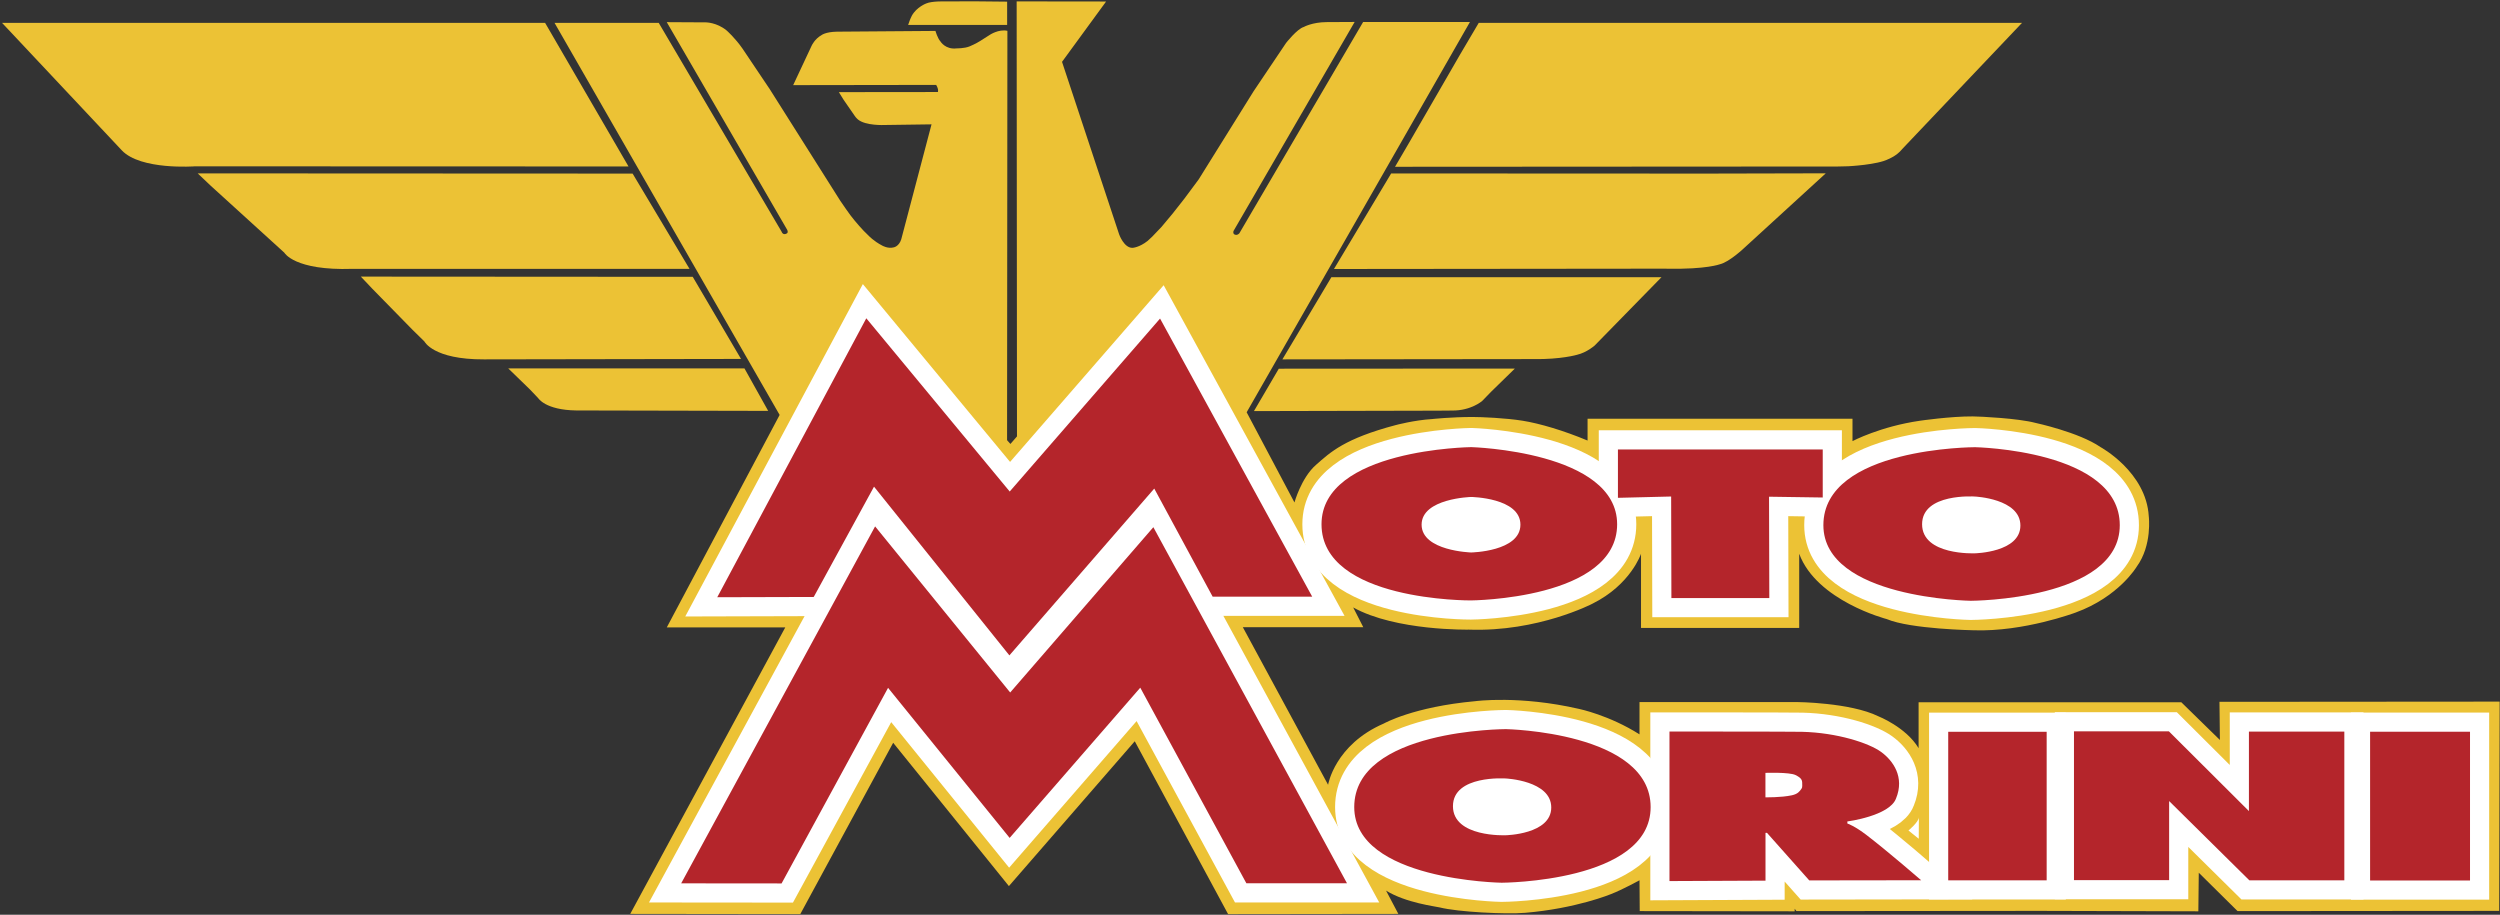
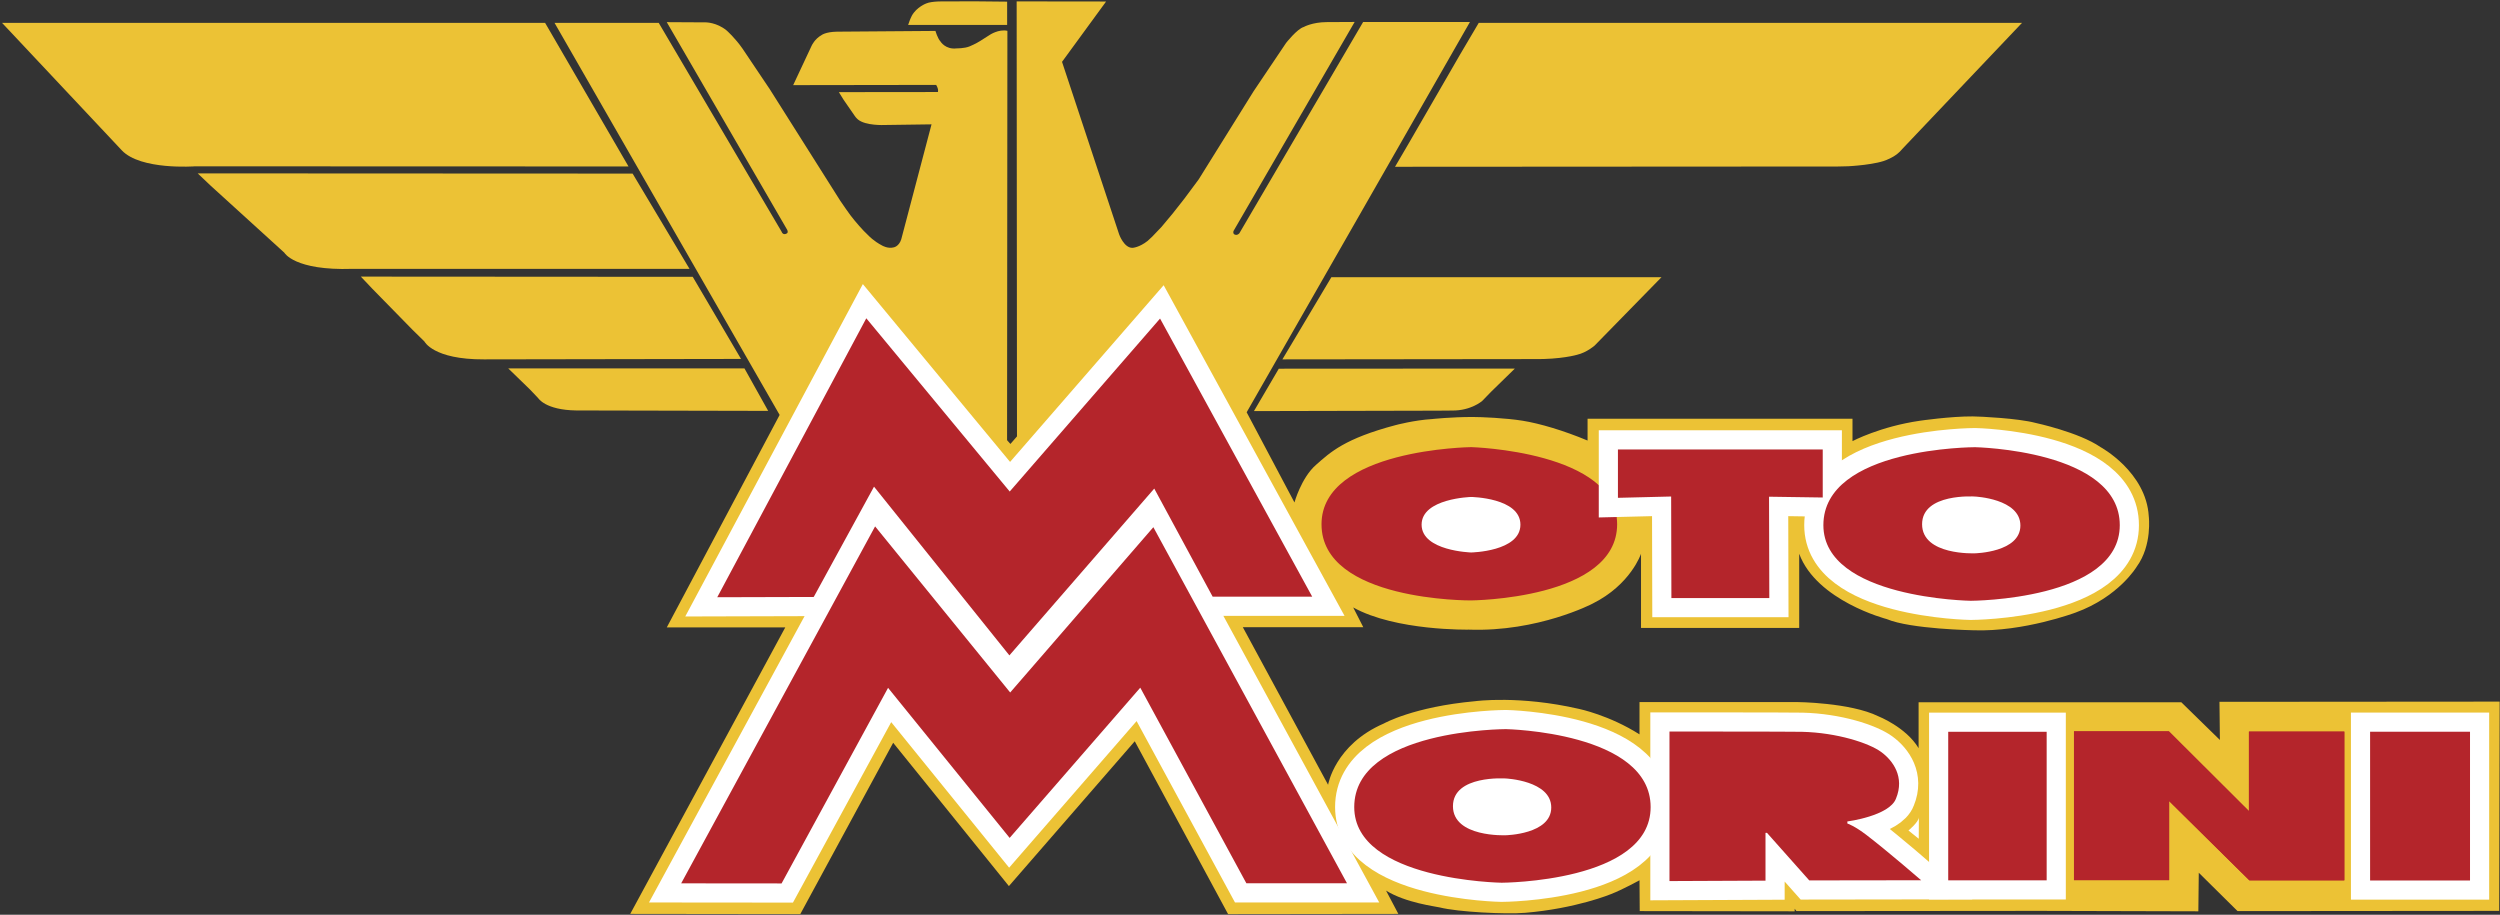
<svg xmlns="http://www.w3.org/2000/svg" width="1044px" height="382px" viewBox="0 0 1044 382" version="1.1">
  <rect x="0" y="0" width="1044" height="382" fill="#333333" stroke="none" />
  <title>moto-morini</title>
  <desc>Created with Sketch.</desc>
  <g id="moto-morini" stroke="none" stroke-width="1" fill="none" fill-rule="evenodd">
    <path d="M379.232,10.415 L420.581,10.415 L420.581,0.69 L407.391,0.555 L394.551,0.586 C394.551,0.586 389.115,0.42 386.826,1.432 C386.826,1.432 382.781,2.906 380.784,6.562 C380.784,6.562 379.997,8.092 379.558,9.515 L379.232,10.415" id="Fill-1" fill="#ECC235" />
    <path d="M227.625,9.536 L262.468,69.517 L81.444,69.455 C81.444,69.455 58.685,71.177 50.816,62.733 L0.844,9.536 L227.625,9.536" id="Fill-2" fill="#ECC235" />
    <path d="M287.938,112.273 L264.178,72.493 L82.558,72.403 L87.868,77.443 L118.738,105.523 C118.738,105.523 122.878,113.083 147.178,112.273 L287.938,112.273" id="Fill-3" fill="#ECC235" />
    <path d="M309.448,149.893 L289.288,115.603 L150.688,115.513 L155.368,120.463 L172.288,137.743 L177.238,142.603 C177.238,142.603 180.928,150.163 202.078,150.073 L309.448,149.893" id="Fill-4" fill="#ECC235" />
    <path d="M320.788,171.583 L310.888,153.853 L212.248,153.853 L221.338,162.673 L224.758,166.273 C224.758,166.273 227.728,171.223 240.598,171.403 L320.788,171.583" id="Fill-5" fill="#ECC235" />
    <path d="M582.565,69.646 L767.419,69.534 L771.879,69.427 C771.879,69.427 784.046,68.831 788.608,66.435 C788.608,66.435 792.09,65.113 794.368,62.233 L844.406,9.536 L617.531,9.536 L609.806,22.633 L597.988,43.091 L588.026,60.315 L582.565,69.646" id="Fill-6" fill="#ECC235" />
-     <path d="M557.066,112.335 L580.95,72.431 L712.89,72.493 L762.446,72.375 L728.668,103.273 C728.668,103.273 722.306,109.393 718.228,110.354 C718.228,110.354 712.586,112.515 696.51,112.211 C693.506,112.155 680.546,112.211 680.546,112.211 L557.066,112.335" id="Fill-7" fill="#ECC235" />
    <path d="M535.528,150.073 L555.986,115.755 L693.844,115.755 L665.91,144.313 C665.91,144.313 662.67,147.193 658.586,148.155 C658.586,148.155 651.926,150.135 640.468,149.955 C640.401,149.954 535.528,150.073 535.528,150.073" id="Fill-8" fill="#ECC235" />
    <path d="M523.648,171.673 L534.026,153.971 L632.61,153.915 L622.71,163.573 L618.986,167.415 C618.986,167.415 614.389,171.504 606.469,171.442 L600.508,171.493 L523.648,171.673" id="Fill-9" fill="#ECC235" />
    <path d="M616.078,292.813 C616.078,292.813 634.528,290.293 659.458,296.053 C659.458,296.053 672.058,298.663 684.658,306.673 L684.658,293.173 L750.268,293.173 C750.268,293.173 772.678,293.353 784.378,299.113 C784.378,299.113 795.898,303.613 801.208,312.433 L801.208,293.263 L910.918,293.263 L927.028,309.013 L926.848,293.083 L1043.848,292.993 L1043.668,380.383 L934.408,380.473 L918.208,364.453 L918.028,380.563 L851.608,380.383 L750.178,380.473 L749.458,379.483 L749.458,380.563 L684.748,380.473 L684.658,367.603 C684.658,367.603 677.638,371.473 672.778,373.363 C672.778,373.363 658.299,379.393 636.868,381.193 C628.69,381.868 608.85,380.855 601.228,378.943 C599.507,378.51 587.098,377.053 578.818,371.923 L583.948,381.643 L512.848,381.733 L473.878,309.553 L421.318,370.033 L372.988,310.183 L334.198,381.733 L263.188,381.643 L327.932,261.993 L278.454,261.993 L325.575,173.276 L231.57,9.544 L275.079,9.544 L326.402,96.759 C326.402,96.759 326.919,98.463 328.601,97.468 C328.601,97.468 329.265,97.142 328.753,96.011 L278.443,9.251 L294.778,9.341 C294.778,9.341 299.317,9.33 303.424,12.71 C303.424,12.71 307.001,15.832 310.168,20.439 C309.701,19.753 321.435,37.213 321.435,37.213 L350.848,83.765 C350.848,83.765 355.129,90.127 356.732,91.91 C356.732,91.91 360.129,96.073 362.678,98.362 C362.678,98.362 364.759,100.651 368.409,102.553 C368.409,102.553 370.8,103.965 373.219,103.301 C373.219,103.301 375.379,102.963 376.357,99.954 L389.008,51.928 L369.433,52.198 C369.433,52.198 361.468,52.603 358.228,49.858 C358.228,49.858 357.328,49.048 356.923,48.373 L352.288,41.668 L350.308,38.473 L391.663,38.428 C391.663,38.428 392.113,37.393 390.943,35.458 L331.228,35.548 L338.968,19.033 C338.968,19.033 340.228,16.243 343.063,14.668 C343.063,14.668 344.683,13.318 349.498,13.228 L390.65,12.913 C390.65,12.913 391.483,15.928 392.743,17.323 C392.743,17.323 394.813,20.788 399.493,20.203 C399.493,20.203 402.806,20.236 404.848,19.393 C407.458,18.313 409.348,17.098 409.348,17.098 L413.308,14.578 C413.308,14.578 417.043,12.058 420.688,12.868 L420.553,183.823 L421.948,185.398 L424.693,182.248 L424.558,0.583 L461.906,0.63 L443.503,25.828 L467.353,97.873 C467.353,97.873 469.378,103.588 472.933,103.498 C472.933,103.498 475.678,103.408 479.233,100.618 C479.233,100.618 480.808,99.178 481.168,98.818 L485.038,94.768 L489.808,89.053 L494.578,82.978 L500.563,74.923 L523.485,38.141 L537.086,17.908 C537.086,17.908 541.71,12.041 544.433,11.276 C544.433,11.276 547.915,9.273 554.023,9.229 L565.701,9.167 L515.216,96.287 C515.216,96.287 514.676,97.158 515.379,97.822 C515.379,97.822 516.42,98.61 517.54,97.445 L569.244,9.184 L613.851,9.178 L520.605,172.162 L540.568,209.833 C540.568,209.833 543.386,199.573 549.506,194.173 C555.626,188.773 561.521,183.165 582.823,177.523 C582.823,177.523 590.563,175.453 597.988,175.003 C597.988,175.003 605.97,174.131 614.97,174.131 C618.519,174.131 628.768,174.553 635.85,175.695 C642.926,176.831 652.95,179.773 662.968,183.975 L662.968,174.851 L773.606,174.851 L773.606,184.211 C773.606,184.211 785.188,178.091 801.81,175.695 C801.81,175.695 814.528,173.833 823.826,173.895 C826.903,173.912 842.67,174.671 849.988,176.595 C849.988,176.595 868.168,180.493 877.168,186.703 C877.168,186.703 896.248,197.053 897.328,215.593 C897.328,215.593 898.858,227.653 892.288,236.653 C892.288,236.653 884.818,249.253 866.728,255.823 C866.728,255.823 845.128,263.923 824.248,263.203 C824.248,263.203 797.878,262.753 787.888,258.523 C787.888,258.523 758.638,250.963 751.348,231.253 L751.348,262.213 L685.288,262.213 L685.288,231.253 C685.288,231.253 681.058,244.123 664.948,252.133 C664.948,252.133 642.223,263.962 613.468,262.933 C613.468,262.933 582.885,263.557 565.093,253.668 L569.312,261.932 L519.013,261.932 L554.608,327.733 C554.608,327.733 557.37,310.993 577.946,302.111 C577.946,302.111 590.22,295.153 616.078,292.813" id="Fill-10" fill="#ECC235" />
    <polygon id="Fill-11" fill="#B4252B" points="299.525 249.405 361.766 132.917 421.656 205.26 484.442 133.029 547.982 249.18 506.408 249.18 482.018 204.028 421.52 273.688 364.989 203.229 339.817 249.292" />
    <polygon id="Stroke-12" stroke="#FFFFFF" stroke-width="16" points="299.525 249.405 361.766 132.917 421.656 205.26 484.442 133.029 547.982 249.18 506.408 249.18 482.018 204.028 421.52 273.688 364.989 203.229 339.817 249.292" />
    <polygon id="Fill-13" fill="#B4252B" points="284.462 368.885 365.445 219.823 421.852 289.185 481.641 220.155 562.506 368.863 520.487 368.863 476.179 287.177 421.627 349.907 370.856 287.244 326.387 368.923" />
    <polygon id="Stroke-14" stroke="#FFFFFF" stroke-width="16" points="284.462 368.885 365.445 219.823 421.852 289.185 481.641 220.155 562.506 368.863 520.487 368.863 476.179 287.177 421.627 349.907 370.856 287.244 326.387 368.923" />
    <path d="M614.43,186.72 C614.43,186.72 551.863,187.44 551.863,218.94 C551.863,251.154 614.205,250.738 614.205,250.738 C614.205,250.738 675.315,250.333 675.315,218.94 C675.315,188.435 614.43,186.72 614.43,186.72 Z" id="Fill-15" fill="#B4252B" />
-     <path d="M614.43,186.72 C614.43,186.72 551.863,187.44 551.863,218.94 C551.863,251.154 614.205,250.738 614.205,250.738 C614.205,250.738 675.315,250.333 675.315,218.94 C675.315,188.435 614.43,186.72 614.43,186.72 Z" id="Stroke-16" stroke="#FFFFFF" stroke-width="16" />
    <path d="M824.782,186.748 C824.782,186.748 761.445,186.776 761.445,219.305 C761.445,249.967 823.016,250.89 823.016,250.89 C823.016,250.89 885.218,250.687 885.218,219.305 C885.218,187.912 824.782,186.748 824.782,186.748 Z" id="Fill-17" fill="#B4252B" />
    <path d="M824.782,186.748 C824.782,186.748 761.445,186.776 761.445,219.305 C761.445,249.967 823.016,250.89 823.016,250.89 C823.016,250.89 885.218,250.687 885.218,219.305 C885.218,187.912 824.782,186.748 824.782,186.748 Z" id="Stroke-18" stroke="#FFFFFF" stroke-width="16" />
    <polygon id="Fill-19" fill="#B4252B" points="675.647 187.687 675.647 207.892 697.871 207.341 697.978 249.742 738.866 249.742 738.754 207.425 761.175 207.757 761.175 187.687" />
    <polygon id="Stroke-20" stroke="#FFFFFF" stroke-width="16" points="675.647 187.687 675.647 207.892 697.871 207.341 697.978 249.742 738.866 249.742 738.754 207.425 761.175 207.757 761.175 187.687" />
    <polygon id="Fill-21" fill="#B4252B" points="813.578 367.626 854.686 367.626 854.686 305.593 813.578 305.593" />
    <polygon id="Stroke-22" stroke="#FFFFFF" stroke-width="16" points="813.578 367.626 854.686 367.626 854.686 305.593 813.578 305.593" />
    <polygon id="Fill-23" fill="#B4252B" points="989.752 367.693 1031.479 367.693 1031.479 305.57 989.752 305.57" />
    <polygon id="Stroke-24" stroke="#FFFFFF" stroke-width="16" points="989.752 367.693 1031.479 367.693 1031.479 305.57 989.752 305.57" />
    <path d="M697.174,305.492 L697.174,367.935 L737.274,367.755 L737.274,347.809 L737.882,347.786 L755.55,367.659 L802.277,367.592 C802.277,367.592 788.67,355.791 779.597,348.815 C774.411,344.822 771.475,343.91 771.475,343.91 L771.446,343.044 C771.446,343.044 789.081,340.743 791.781,333.448 C795.442,324.51 790.571,317.664 785.565,314.013 C780.458,310.29 767.216,305.964 752.541,305.604 C747.613,305.486 697.174,305.492 697.174,305.492 Z" id="Fill-25" fill="#B4252B" />
    <path d="M697.174,305.492 L697.174,367.935 L737.274,367.755 L737.274,347.809 L737.882,347.786 L755.55,367.659 L802.277,367.592 C802.277,367.592 788.67,355.791 779.597,348.815 C774.411,344.822 771.475,343.91 771.475,343.91 L771.446,343.044 C771.446,343.044 789.081,340.743 791.781,333.448 C795.442,324.51 790.571,317.664 785.565,314.013 C780.458,310.29 767.216,305.964 752.541,305.604 C747.613,305.486 697.174,305.492 697.174,305.492 Z" id="Stroke-26" stroke="#FFFFFF" stroke-width="16" />
    <polygon id="Fill-27" fill="#B4252B" points="866.093 305.413 866.093 367.535 905.828 367.535 905.828 334.522 939.33 367.626 978.992 367.626 978.992 305.503 939.15 305.503 939.15 338.718 905.732 305.413" />
-     <polygon id="Stroke-28" stroke="#FFFFFF" stroke-width="16" points="866.093 305.413 866.093 367.535 905.828 367.535 905.828 334.522 939.33 367.626 978.992 367.626 978.992 305.503 939.15 305.503 939.15 338.718 905.732 305.413" />
    <path d="M628.869,304.485 C628.869,304.485 565.532,304.513 565.532,337.042 C565.532,367.704 627.103,368.626 627.103,368.626 C627.103,368.626 689.304,368.424 689.304,337.042 C689.304,305.649 628.869,304.485 628.869,304.485 Z" id="Fill-29" fill="#B4252B" />
    <path d="M628.869,304.485 C628.869,304.485 565.532,304.513 565.532,337.042 C565.532,367.704 627.103,368.626 627.103,368.626 C627.103,368.626 689.304,368.424 689.304,337.042 C689.304,305.649 628.869,304.485 628.869,304.485 Z" id="Stroke-30" stroke="#FFFFFF" stroke-width="16" />
    <polyline id="Fill-31" fill="#B4252B" points="299.525 249.405 361.766 132.917 421.656 205.26 484.442 133.029 547.982 249.18 506.408 249.18 482.017 204.028 421.52 273.688 364.989 203.229 339.817 249.292 299.525 249.405" />
    <polyline id="Fill-32" fill="#B4252B" points="284.461 368.885 365.445 219.823 421.852 289.185 481.64 220.155 562.505 368.863 520.487 368.863 476.178 287.177 421.627 349.907 370.856 287.244 326.386 368.923 284.461 368.885" />
-     <path d="M614.43,186.72 C614.43,186.72 551.863,187.44 551.863,218.94 C551.863,251.154 614.205,250.738 614.205,250.738 C614.205,250.738 675.315,250.333 675.315,218.94 C675.315,188.435 614.43,186.72 614.43,186.72" id="Fill-33" fill="#B4252B" />
    <path d="M824.782,186.748 C824.782,186.748 761.445,186.776 761.445,219.305 C761.445,249.967 823.016,250.89 823.016,250.89 C823.016,250.89 885.217,250.687 885.217,219.305 C885.217,187.912 824.782,186.748 824.782,186.748" id="Fill-34" fill="#B4252B" />
    <polyline id="Fill-35" fill="#B4252B" points="675.647 187.687 675.647 207.892 697.871 207.341 697.978 249.742 738.866 249.742 738.753 207.425 761.174 207.757 761.174 187.687 675.647 187.687" />
    <polygon id="Fill-36" fill="#B4252B" points="813.578 367.626 854.686 367.626 854.686 305.593 813.578 305.593" />
    <polygon id="Fill-37" fill="#B4252B" points="989.752 367.693 1031.479 367.693 1031.479 305.57 989.752 305.57" />
    <path d="M697.173,305.492 L697.173,367.935 L737.274,367.755 L737.274,347.809 L737.881,347.786 L755.549,367.659 L802.277,367.592 C802.277,367.592 788.669,355.791 779.596,348.815 C774.411,344.822 771.474,343.91 771.474,343.91 L771.446,343.044 C771.446,343.044 789.081,340.743 791.781,333.448 C795.442,324.51 790.571,317.664 785.565,314.013 C780.458,310.29 767.216,305.964 752.541,305.604 C747.613,305.486 697.173,305.492 697.173,305.492" id="Fill-38" fill="#B4252B" />
    <polyline id="Fill-39" fill="#B4252B" points="866.092 305.413 866.092 367.535 905.828 367.535 905.828 334.522 939.33 367.626 978.992 367.626 978.992 305.503 939.15 305.503 939.15 338.718 905.732 305.413 866.092 305.413" />
    <path d="M628.869,304.485 C628.869,304.485 565.532,304.513 565.532,337.042 C565.532,367.704 627.103,368.626 627.103,368.626 C627.103,368.626 689.304,368.424 689.304,337.042 C689.304,305.649 628.869,304.485 628.869,304.485" id="Fill-40" fill="#B4252B" />
    <path d="M801.321,341.312 L801.27,350.267 L796.978,346.818 C796.978,346.818 801.27,343.269 801.321,341.312" id="Fill-41" fill="#FFFFFF" />
    <path d="M614.34,207.532 C614.34,207.532 593.663,208.095 593.663,219.103 C593.663,230.106 614.34,230.713 614.34,230.713 C614.34,230.713 634.928,230.353 634.928,219.103 C634.928,207.825 614.34,207.532 614.34,207.532" id="Fill-42" fill="#FFFFFF" />
    <path d="M824.67,207.352 C824.67,207.352 802.665,205.822 802.665,218.923 C802.665,232.023 824.67,231.067 824.67,231.067 C824.67,231.067 843.716,230.713 843.716,219.463 C843.716,208.185 824.67,207.352 824.67,207.352" id="Fill-43" fill="#FFFFFF" />
    <path d="M628.757,325.089 C628.757,325.089 606.752,323.559 606.752,336.66 C606.752,349.76 628.757,348.804 628.757,348.804 C628.757,348.804 647.803,348.45 647.803,337.2 C647.803,325.921 628.757,325.089 628.757,325.089" id="Fill-44" fill="#FFFFFF" />
-     <path d="M737.246,322.749 L737.246,332.953 C737.246,332.953 743.715,333.093 748.271,332.115 C750.831,331.558 751.506,330.439 752.187,329.533 C752.602,328.981 752.625,328.543 752.619,328.121 C752.614,326.906 752.636,326.253 752.338,325.68 C752.045,325.112 751.545,324.504 749.784,323.649 C747.203,322.395 737.246,322.749 737.246,322.749" id="Fill-45" fill="#FFFFFF" />
  </g>
</svg>